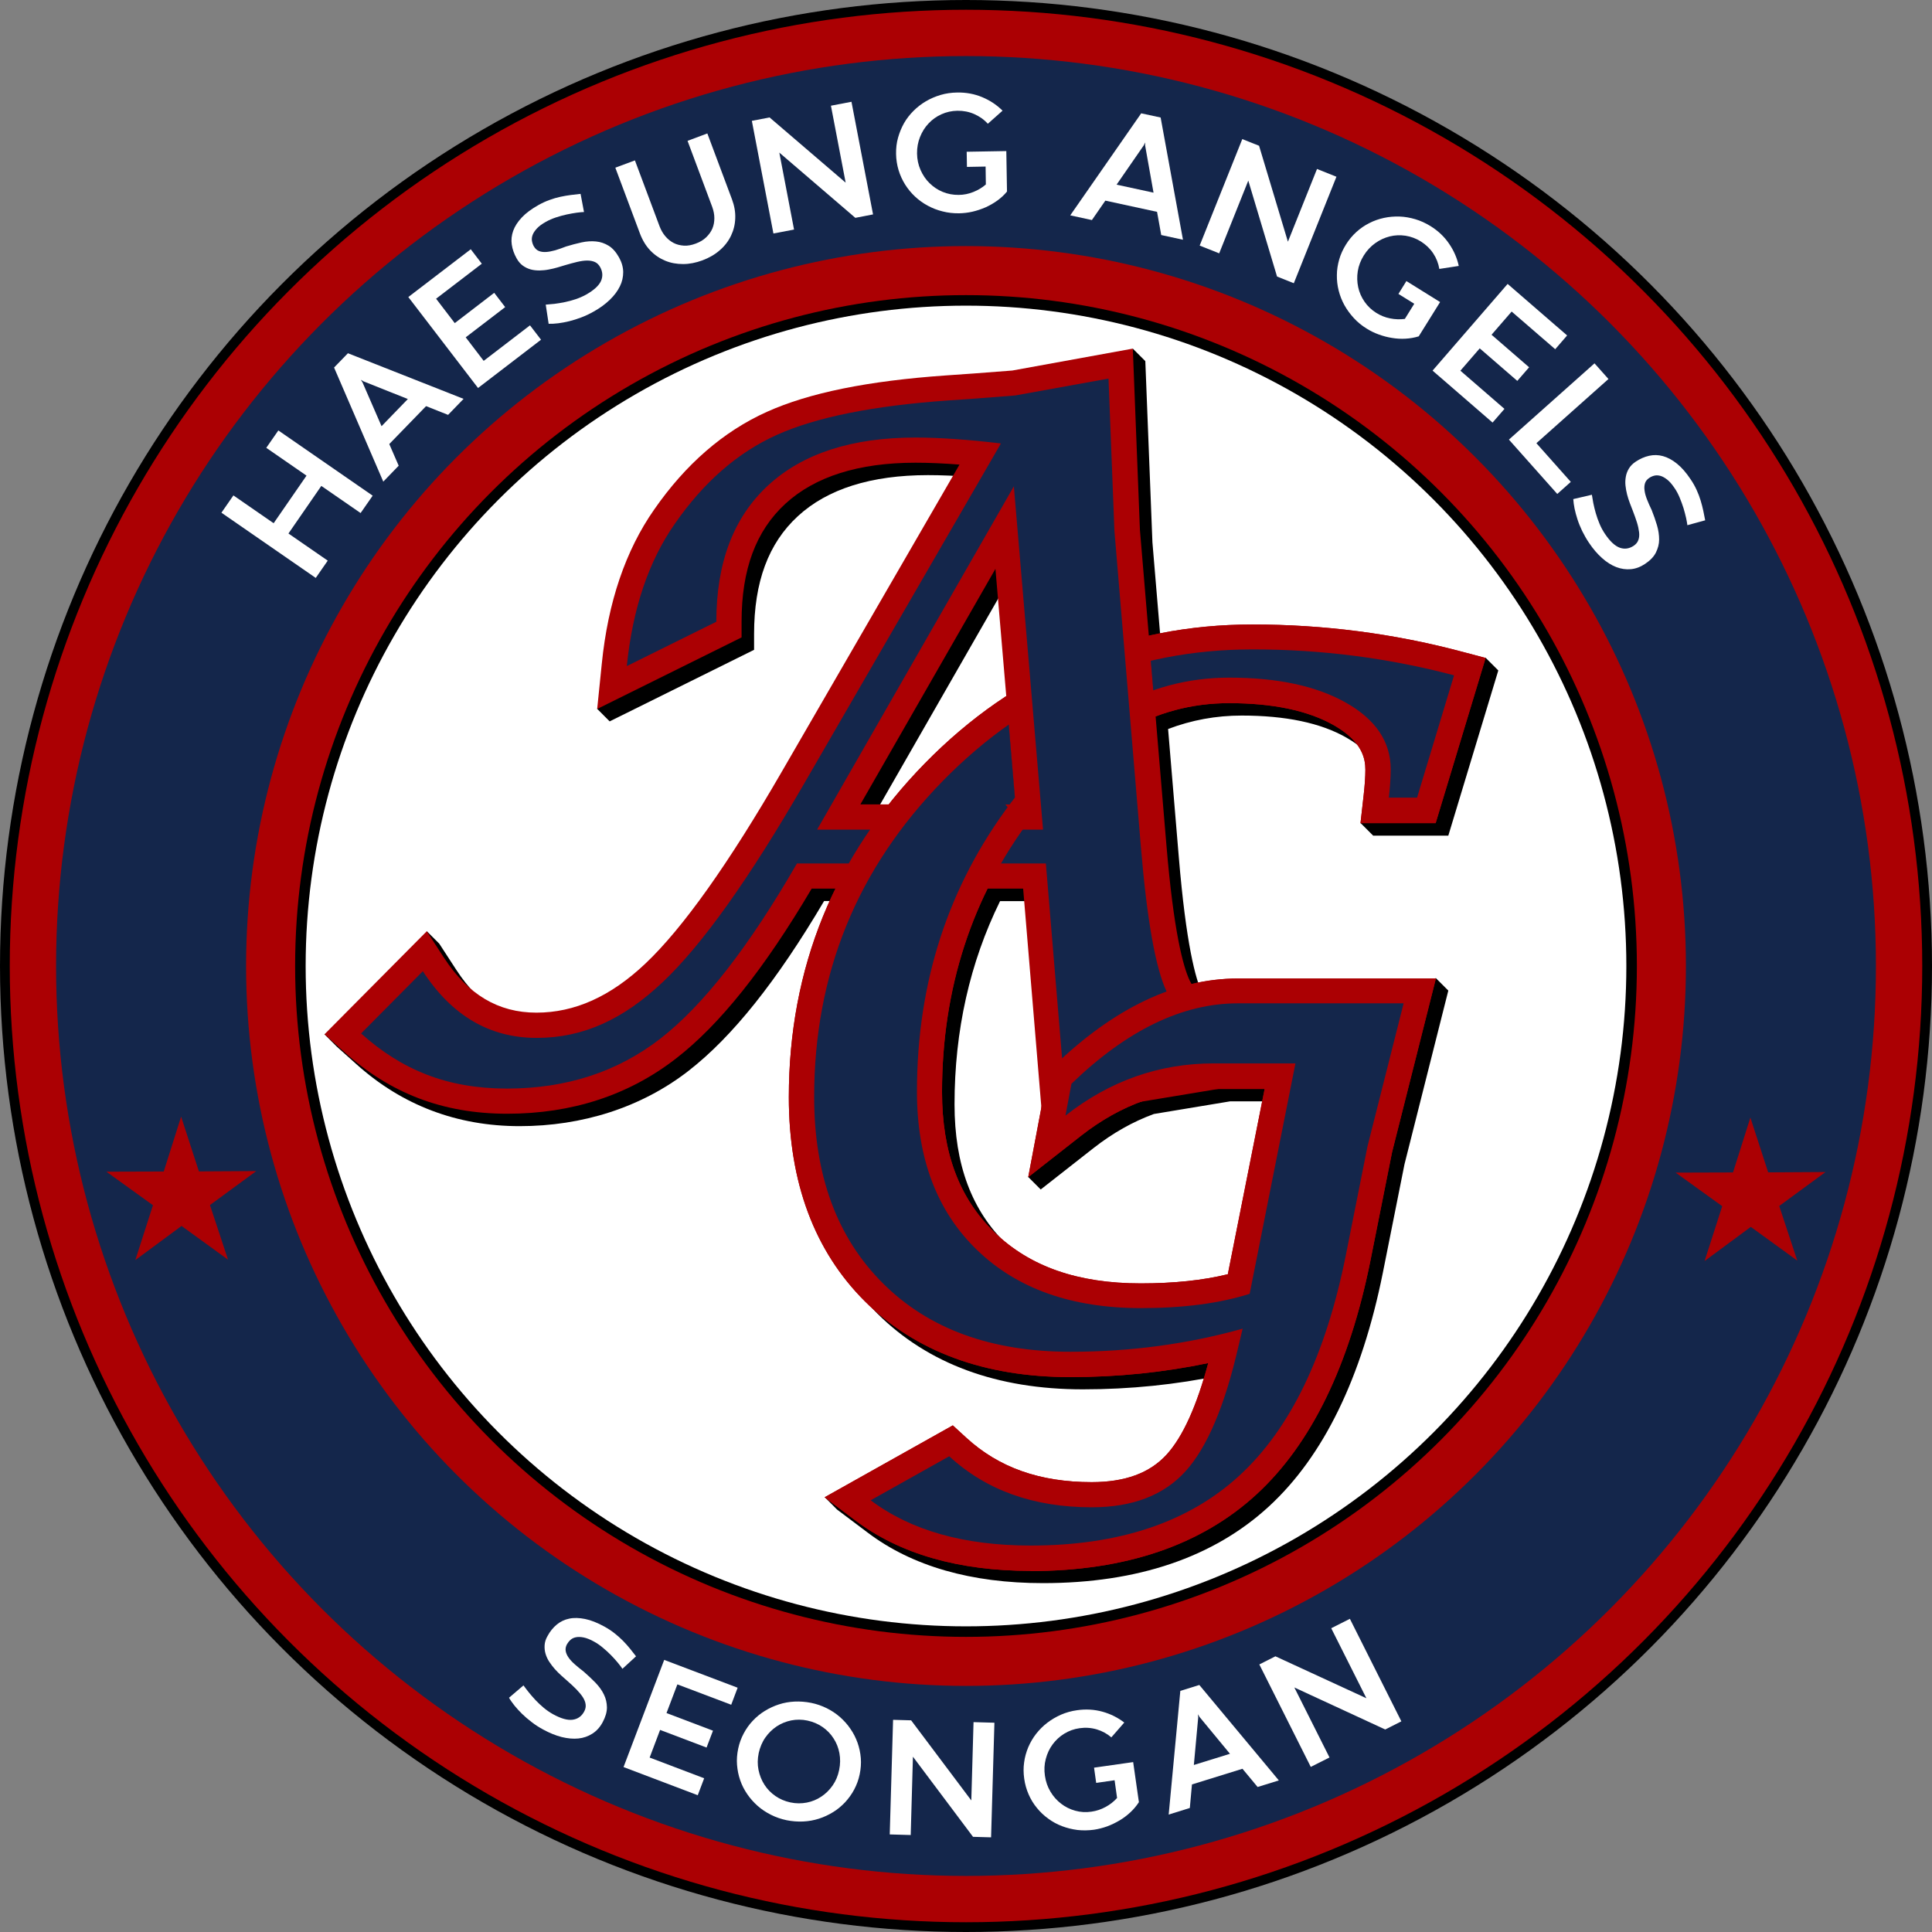
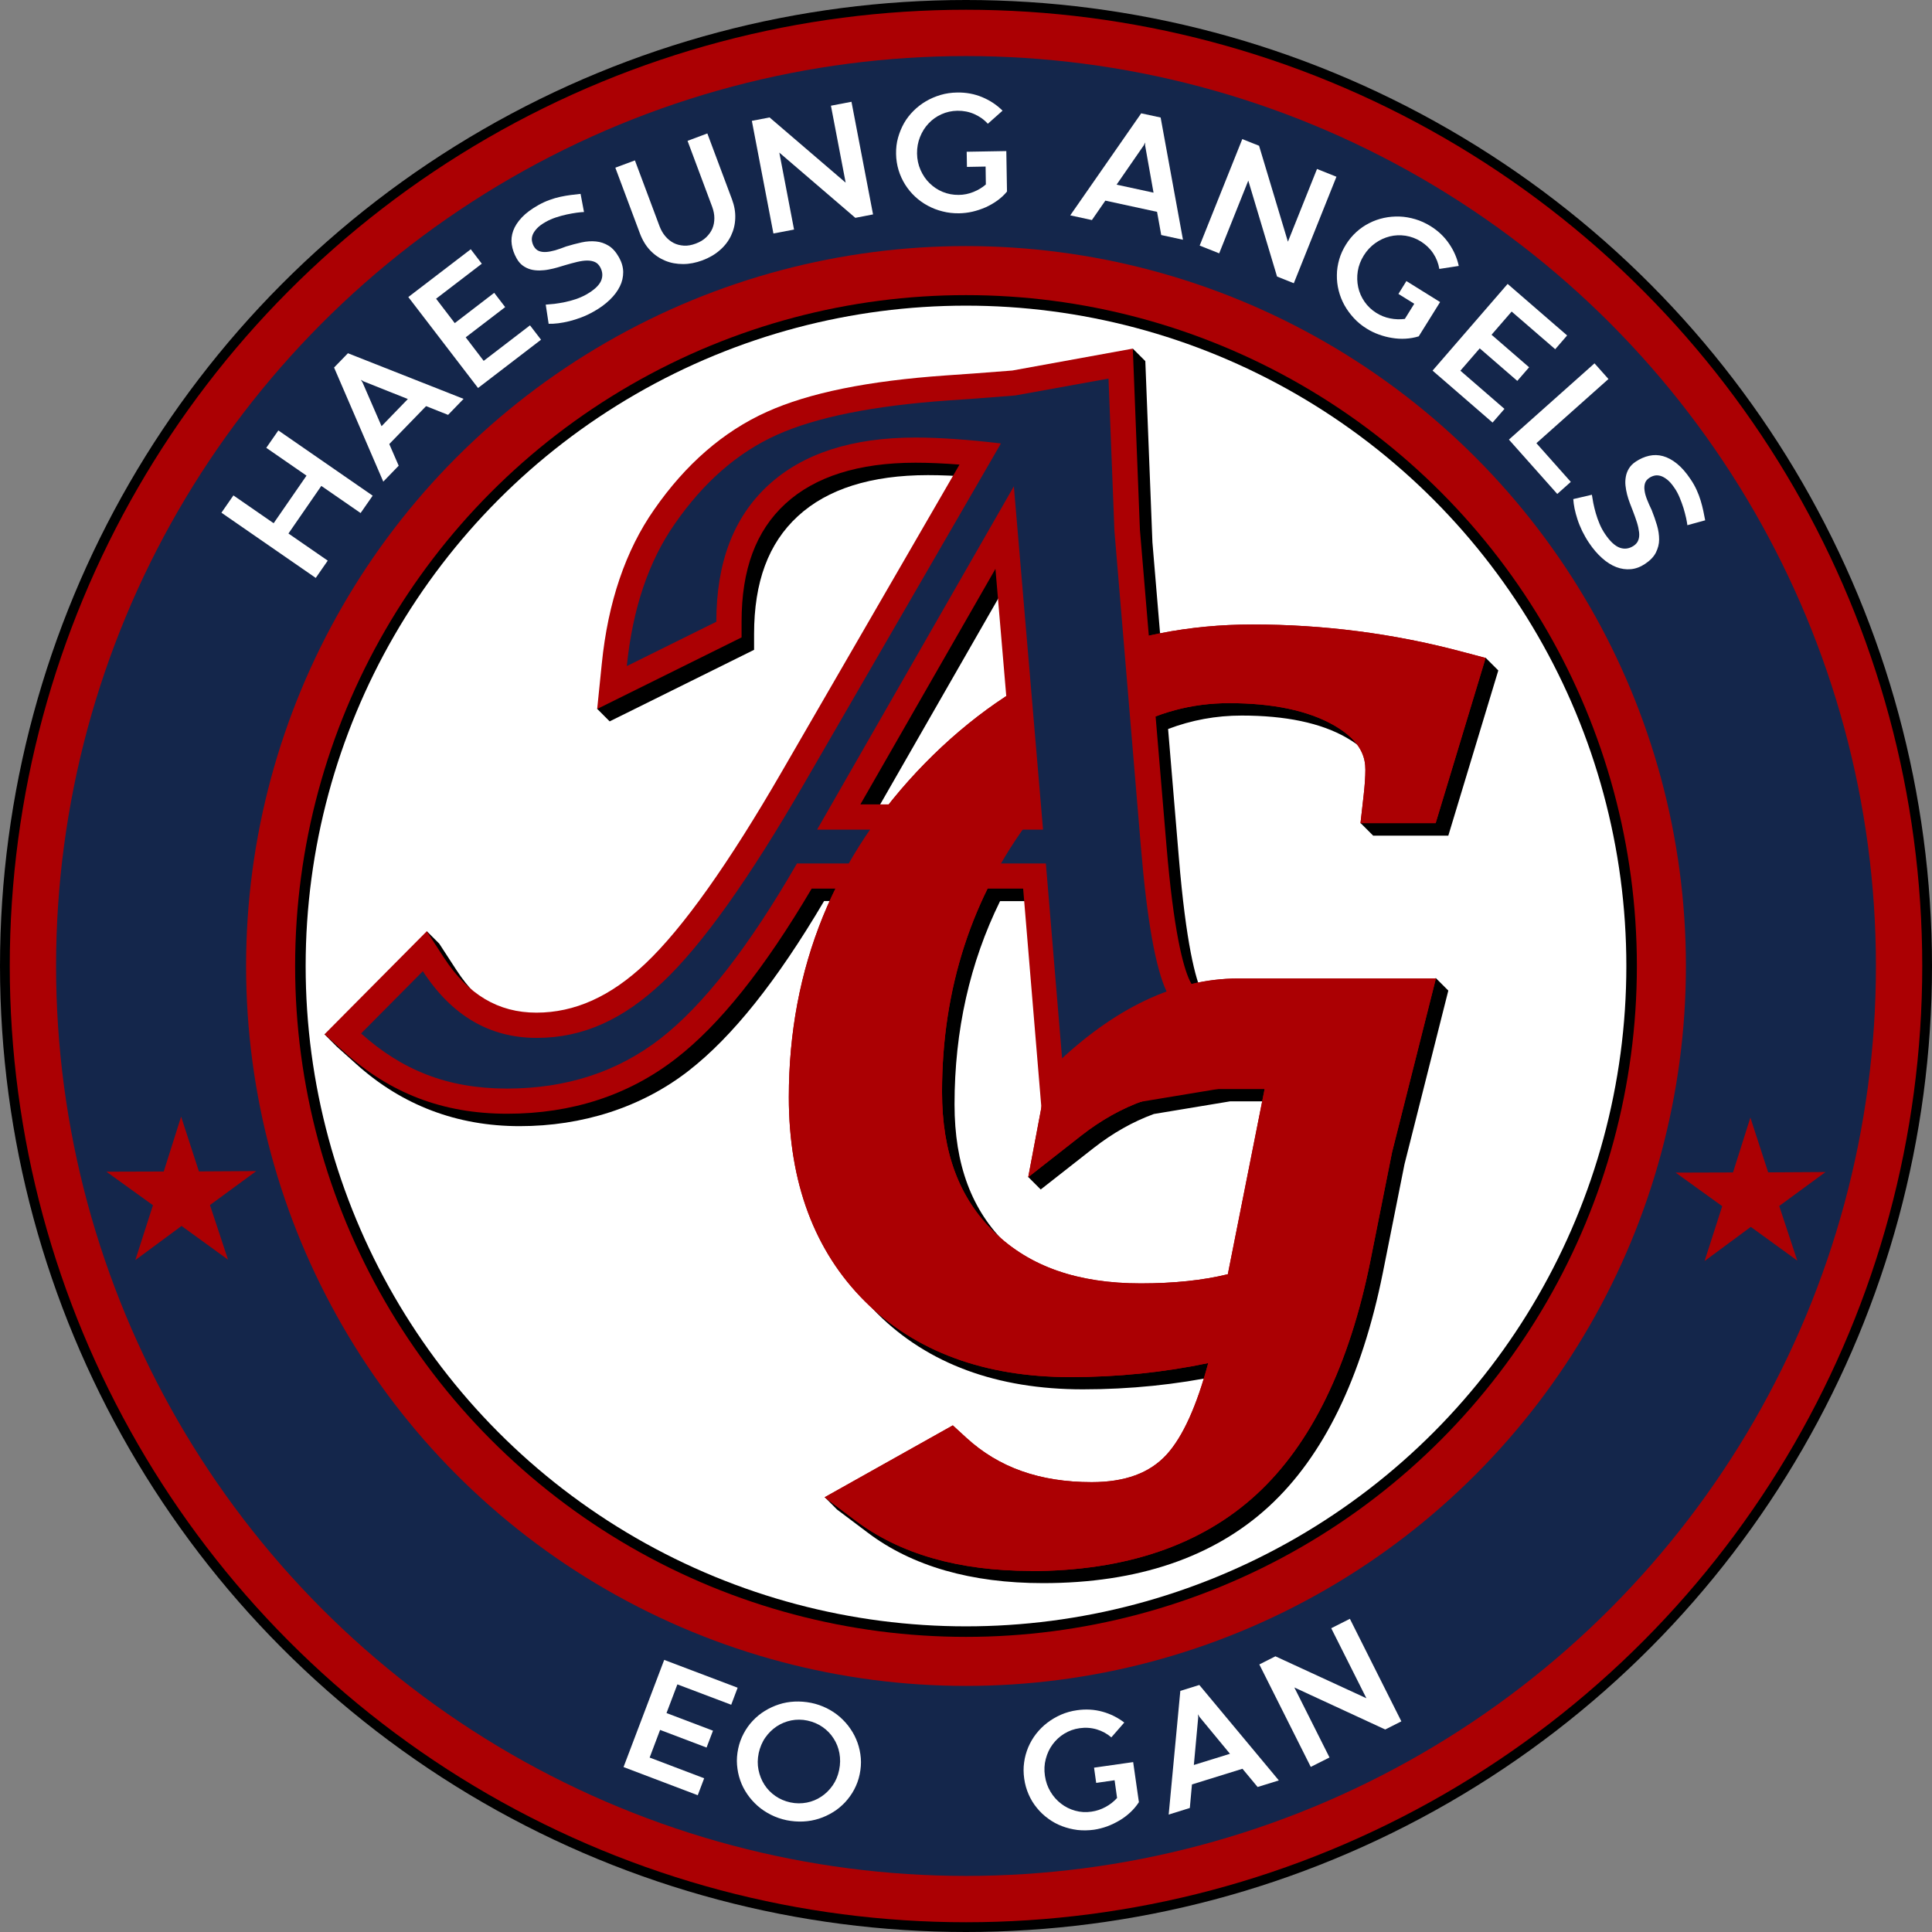
<svg xmlns="http://www.w3.org/2000/svg" id="_레이어_2" data-name="레이어 2" viewBox="0 0 225.72 225.72">
  <rect x="0" y="0" width="225.72" height="225.72" fill="#808080" stroke="none" />
  <defs>
    <style>
      .cls-1 {
        fill: #fff;
      }

      .cls-2 {
        fill: #14264b;
      }

      .cls-3 {
        fill: #ab0003;
      }

      .cls-4 {
        clip-path: url(#clippath);
      }

      .cls-5 {
        fill: none;
      }
    </style>
    <clipPath id="clippath">
      <path class="cls-5" d="m90.17,70.94v114.59h85.4v-114.59h-85.4Zm31.15,25.15l-1.43.17c-.59-.48-1.36-1.12-2.08-1.86-.13-.14-.24-.28-.35-.41h1.18l-1.17-13.79c5.15-3.29,10.72-5.61,16.65-6.93l.96,11.48c-4.95,1.95-9.5,5.69-13.77,11.34Z" />
    </clipPath>
  </defs>
  <g id="_레이어_1-2" data-name="레이어 1">
    <circle cx="112.86" cy="112.86" r="112.86" />
    <circle class="cls-3" cx="112.86" cy="112.86" r="111.72" />
    <circle class="cls-2" cx="112.86" cy="112.86" r="106.31" />
    <circle class="cls-3" cx="112.86" cy="112.86" r="84.11" />
    <circle cx="112.86" cy="112.86" r="78.38" />
    <circle class="cls-1" cx="112.86" cy="112.86" r="77.15" />
    <g>
      <path d="m166.94,115.76h-20.85c-1.82,0-3.63.22-5.44.65-.07-.12-.14-.25-.19-.37-.78-1.64-1.89-5.73-2.74-15.93l-1.25-14.94c2.74-1.04,5.6-1.57,8.6-1.57,5.12,0,9.23.86,12.22,2.57,3.32,1.88,3.7,3.87,3.7,5.21,0,.81-.07,1.81-.2,2.97l-.14,1.26-1.69.55,1.47,1.47h8.78l5.84-19.3-1.47-1.47-2.44.45c-7.56-1.91-15.39-2.89-23.31-2.89-4.21,0-8.26.45-12.15,1.33l-1.04-12.39-.83-21.17-1.47-1.47-.21,1.77-12.4,2.25c-3.42.28-5.99.47-7.72.57-9.15.64-16,2.03-20.96,4.26-5.06,2.28-9.49,6.12-13.16,11.41-3.34,4.78-5.4,10.83-6.12,18l-.18,1.73-1.83,2.1,1.47,1.47,16.87-8.36v-1.83c0-6.1,1.67-10.61,5.11-13.78,3.46-3.19,8.57-4.8,15.21-4.8,1.52,0,3.24.07,5.14.22l-20.71,35.79c-6.23,10.8-11.61,18.37-15.99,22.51-4.08,3.86-8.24,5.73-12.73,5.73s-7.99-2.11-10.82-6.45l-1.99-3.06-1.47-1.47.41,2.53-9.18,9.24.05-.22-3.24.49,1.47,1.47,2.31,2.07c5.33,4.78,11.74,7.21,19.04,7.21s14.21-2.17,19.73-6.46c5.11-3.97,10.3-10.46,15.84-19.84h2.79c-3.61,7.39-5.45,15.53-5.45,24.35,0,9.95,2.99,17.98,8.89,23.85,5.9,5.87,13.97,8.85,24,8.85,5.51,0,10.91-.55,16.11-1.64-1.35,5.03-2.98,8.61-4.85,10.68-1.97,2.18-4.84,3.23-8.77,3.23-6.07,0-10.86-1.7-14.65-5.19l-1.57-1.44-13.29,7.45.04-.12-3.18-.38,1.44,1.45,3.6,2.71c5.18,3.91,12.07,5.89,20.47,5.89,11.06,0,19.94-3.02,26.4-8.97,6.37-5.86,10.84-15.05,13.3-27.29l2.53-12.68,5.12-20.29-1.47-1.47-.82,1.47Zm-64.95-20.31l15.78-27.52,1.27,14.87c-3.36,2.2-6.54,4.81-9.53,7.87-1.51,1.55-2.9,3.15-4.2,4.79h-3.32Zm42.92,54.86c-2.88.71-6.29,1.07-10.17,1.07-7.35,0-12.94-1.95-17.09-5.96-4.12-3.98-6.13-9.34-6.13-16.4,0-8.62,1.79-16.56,5.32-23.74h4.13l2.13,25.63-.77,4.09-2.21,2.5,1.47,1.47,6.16-4.83c2.26-1.77,4.6-3.09,7.06-3.99l8.92-1.48h5.49l-4.3,21.64Z" />
      <g>
        <g>
          <path class="cls-3" d="m120.41,183.53c-8.4,0-15.29-1.98-20.47-5.89l-3.6-2.71,14.98-8.4,1.57,1.44c3.8,3.49,8.59,5.19,14.65,5.19,3.92,0,6.79-1.06,8.77-3.23,1.88-2.07,3.5-5.65,4.85-10.68-5.2,1.09-10.59,1.64-16.11,1.64-10.02,0-18.1-2.98-24-8.85-5.9-5.88-8.89-13.9-8.89-23.85,0-15.1,5.34-28.21,15.87-38.98,10.55-10.78,23.44-16.25,38.32-16.25,8.25,0,16.42,1.05,24.27,3.13l2.95.78-5.84,19.3h-8.78l.37-3.27c.13-1.16.2-2.16.2-2.97,0-1.33-.38-3.32-3.7-5.21-2.99-1.7-7.11-2.57-12.22-2.57-8.76,0-16.33,4.39-23.13,13.42-6.91,9.16-10.41,19.93-10.41,32.01,0,7.05,2,12.42,6.13,16.4,4.15,4.01,9.74,5.96,17.09,5.96,3.88,0,7.29-.36,10.17-1.07l4.3-21.64h-5.98c-5.72,0-10.78,1.79-15.48,5.47l-6.16,4.83,2.33-12.33.67-.65c7.02-6.79,14.26-10.23,21.5-10.23h23.13l-5.12,20.29-2.53,12.68c-2.46,12.25-6.93,21.43-13.3,27.29-6.46,5.95-15.34,8.97-26.4,8.97Z" />
-           <path class="cls-2" d="m101.71,175.29l9.19-5.15c4.32,3.98,9.87,5.96,16.65,5.96,4.76,0,8.41-1.4,10.95-4.2,2.54-2.8,4.6-7.67,6.19-14.61.11-.47.27-1.16.49-2.06-6.41,1.8-13.12,2.7-20.11,2.7-9.26,0-16.57-2.66-21.92-8-5.35-5.33-8.03-12.59-8.03-21.77,0-14.37,5.01-26.68,15.03-36.92,10.02-10.24,22.09-15.37,36.22-15.37,8.04,0,15.87,1.01,23.51,3.03l-4.32,14.29h-3.3c.14-1.26.22-2.36.22-3.3,0-3.21-1.73-5.8-5.19-7.77-3.46-1.97-8.02-2.95-13.67-2.95-9.66,0-18.15,4.86-25.49,14.59-7.33,9.73-11,20.99-11,33.78,0,7.82,2.34,13.99,7.03,18.51,4.68,4.52,11.06,6.78,19.14,6.78,4.97,0,9.21-.56,12.7-1.67l5.35-26.92h-9.57c-6.34,0-12.11,2.03-17.3,6.1l.7-3.72c6.49-6.27,12.97-9.4,19.46-9.4h19.35l-4.22,16.7-2.54,12.76c-2.34,11.68-6.48,20.24-12.41,25.7-5.93,5.46-14.06,8.19-24.41,8.19-7.78,0-14.02-1.77-18.7-5.3Z" />
        </g>
        <g>
          <path class="cls-3" d="m119.51,103.82h-24.68c-5.54,9.38-10.73,15.88-15.84,19.84-5.52,4.29-12.16,6.46-19.73,6.46s-13.7-2.42-19.04-7.21l-2.31-2.07,11.95-12.04,1.99,3.06c2.82,4.34,6.36,6.45,10.82,6.45s8.65-1.87,12.73-5.73c4.38-4.14,9.76-11.72,15.99-22.51l20.71-35.79c-1.9-.15-3.62-.22-5.14-.22-6.64,0-11.75,1.62-15.21,4.8-3.44,3.17-5.11,7.67-5.11,13.78v1.83l-16.87,8.36.54-5.3c.72-7.17,2.78-13.23,6.12-18,3.67-5.29,8.09-9.13,13.16-11.41,4.95-2.23,11.81-3.62,20.96-4.26,1.73-.11,4.29-.3,7.72-.57l14.08-2.56.83,21.17,3.09,36.76c.85,10.2,1.96,14.29,2.74,15.93.57,1.19,1.53,2.41,4.36,2.41.3,0,1.49-.04,6.07-.31l3.8-.23-1.82,9.26-29.65,4.91-2.23-26.78Zm-.87-9.84l-2.34-27.52-15.78,27.52h18.12Z" />
          <path class="cls-2" d="m42.2,120.73l7.2-7.26c3.38,5.19,7.81,7.79,13.29,7.79s10.15-2.18,14.75-6.53c4.61-4.36,10.11-12.09,16.51-23.18l22.99-39.74c-3.88-.46-7.2-.69-9.98-.69-7.43,0-13.17,1.86-17.21,5.58-4.04,3.72-6.06,9.03-6.06,15.94l-10.46,5.18c.68-6.69,2.54-12.23,5.6-16.61,3.38-4.88,7.36-8.35,11.95-10.41s11.24-3.4,19.95-4.01c1.74-.11,4.37-.3,7.9-.59l10.88-1.97.69,17.78,3.09,36.89c.71,8.58,1.72,14.23,3.01,16.95,1.3,2.72,3.64,4.08,7.02,4.08.6,0,2.69-.11,6.24-.32l-.69,3.52-24.49,4.05-2.19-26.3h-29.08c-5.62,9.75-10.94,16.57-15.95,20.46-5.02,3.89-10.99,5.84-17.93,5.84s-12.27-2.15-17.07-6.46Zm53.25-23.8h26.41l-3.41-40.11-22.99,40.11Z" />
        </g>
        <g class="cls-4">
          <g>
            <path class="cls-3" d="m120.41,183.53c-8.4,0-15.29-1.98-20.47-5.89l-3.6-2.71,14.98-8.4,1.57,1.44c3.8,3.49,8.59,5.19,14.65,5.19,3.92,0,6.79-1.06,8.77-3.23,1.88-2.07,3.5-5.65,4.85-10.68-5.2,1.09-10.59,1.64-16.11,1.64-10.02,0-18.1-2.98-24-8.85-5.9-5.88-8.89-13.9-8.89-23.85,0-15.1,5.34-28.21,15.87-38.98,10.55-10.78,23.44-16.25,38.32-16.25,8.25,0,16.42,1.05,24.27,3.13l2.95.78-5.84,19.3h-8.78l.37-3.27c.13-1.16.2-2.16.2-2.97,0-1.33-.38-3.32-3.7-5.21-2.99-1.7-7.11-2.57-12.22-2.57-8.76,0-16.33,4.39-23.13,13.42-6.91,9.16-10.41,19.93-10.41,32.01,0,7.05,2,12.42,6.13,16.4,4.15,4.01,9.74,5.96,17.09,5.96,3.88,0,7.29-.36,10.17-1.07l4.3-21.64h-5.98c-5.72,0-10.78,1.79-15.48,5.47l-6.16,4.83,2.33-12.33.67-.65c7.02-6.79,14.26-10.23,21.5-10.23h23.13l-5.12,20.29-2.53,12.68c-2.46,12.25-6.93,21.43-13.3,27.29-6.46,5.95-15.34,8.97-26.4,8.97Z" />
-             <path class="cls-2" d="m101.71,175.29l9.19-5.15c4.32,3.98,9.87,5.96,16.65,5.96,4.76,0,8.41-1.4,10.95-4.2,2.54-2.8,4.6-7.67,6.19-14.61.11-.47.27-1.16.49-2.06-6.41,1.8-13.12,2.7-20.11,2.7-9.26,0-16.57-2.66-21.92-8-5.35-5.33-8.03-12.59-8.03-21.77,0-14.37,5.01-26.68,15.03-36.92,10.02-10.24,22.09-15.37,36.22-15.37,8.04,0,15.87,1.01,23.51,3.03l-4.32,14.29h-3.3c.14-1.26.22-2.36.22-3.3,0-3.21-1.73-5.8-5.19-7.77-3.46-1.97-8.02-2.95-13.67-2.95-9.66,0-18.15,4.86-25.49,14.59-7.33,9.73-11,20.99-11,33.78,0,7.82,2.34,13.99,7.03,18.51,4.68,4.52,11.06,6.78,19.14,6.78,4.97,0,9.21-.56,12.7-1.67l5.35-26.92h-9.57c-6.34,0-12.11,2.03-17.3,6.1l.7-3.72c6.49-6.27,12.97-9.4,19.46-9.4h19.35l-4.22,16.7-2.54,12.76c-2.34,11.68-6.48,20.24-12.41,25.7-5.93,5.46-14.06,8.19-24.41,8.19-7.78,0-14.02-1.77-18.7-5.3Z" />
          </g>
        </g>
      </g>
    </g>
    <g>
      <path class="cls-1" d="m25.87,59.9l1.4-2.02,4.7,3.25,3.84-5.56-4.7-3.25,1.41-2.03,11.02,7.62-1.41,2.03-4.59-3.17-3.84,5.56,4.59,3.17-1.4,2.02-11.02-7.62Z" />
      <path class="cls-1" d="m49.78,47.45l-4.3,4.43,1.1,2.53-1.8,1.86-5.75-13.33,1.62-1.67,13.51,5.33-1.81,1.87-2.57-1.02Zm-5.21,2.35l3.08-3.18-5.19-2.07-.3-.18h0s.19.3.19.3l2.23,5.13Z" />
      <path class="cls-1" d="m47.71,34.7l7.29-5.58,1.29,1.69-5.34,4.09,2.18,2.85,4.61-3.54,1.28,1.67-4.61,3.53,2.1,2.75,5.41-4.15,1.29,1.68-7.36,5.64-8.15-10.63Z" />
      <path class="cls-1" d="m63.77,35.59c.28-.02.62-.05,1-.09.38-.05.78-.11,1.2-.2.42-.08.84-.2,1.27-.34.43-.14.83-.32,1.22-.53.92-.52,1.5-1.05,1.75-1.59.24-.54.21-1.09-.09-1.63-.16-.29-.37-.49-.62-.6s-.55-.17-.9-.17-.74.06-1.17.16c-.43.1-.9.23-1.41.38-.27.08-.57.17-.9.27-.33.1-.67.17-1.02.24s-.7.1-1.06.11c-.36,0-.7-.03-1.03-.12-.33-.09-.64-.24-.92-.44-.28-.2-.53-.49-.73-.85-.3-.53-.49-1.07-.57-1.62-.08-.54-.02-1.08.17-1.61.19-.53.53-1.05,1.01-1.56.48-.51,1.13-.99,1.95-1.45.43-.24.86-.44,1.29-.59.43-.16.85-.28,1.27-.37.42-.09.83-.16,1.22-.21s.77-.09,1.13-.13l.4,2.12c-.21,0-.5.04-.86.08-.36.05-.75.12-1.17.21s-.84.21-1.27.35c-.42.14-.81.31-1.16.51-.45.25-.8.51-1.04.77-.24.26-.41.51-.5.75-.09.24-.12.48-.08.71.04.23.11.44.22.63.15.26.34.44.58.54.24.1.53.14.85.12.32-.02.68-.09,1.07-.2.39-.12.81-.26,1.26-.44.62-.19,1.23-.35,1.82-.48s1.15-.16,1.68-.11,1.02.22,1.48.5c.46.28.86.74,1.21,1.36.32.57.48,1.14.49,1.71,0,.58-.12,1.14-.39,1.68-.27.55-.66,1.07-1.18,1.57-.52.5-1.14.96-1.88,1.37-.49.28-.98.51-1.46.69-.48.18-.95.33-1.4.44-.45.11-.88.19-1.28.24-.4.05-.78.07-1.12.06l-.34-2.23Z" />
      <path class="cls-1" d="m80.34,16.45l2.3-.86,2.88,7.7c.28.75.41,1.49.38,2.21-.02.72-.19,1.4-.49,2.03s-.73,1.2-1.3,1.69c-.56.5-1.25.9-2.05,1.2-.76.28-1.51.43-2.25.43-.74,0-1.44-.12-2.09-.39s-1.23-.66-1.74-1.19c-.51-.53-.91-1.19-1.21-1.98l-2.88-7.7,2.29-.85,2.88,7.7c.17.44.39.83.67,1.16.28.33.6.59.96.78s.77.29,1.21.32.91-.06,1.41-.25c.48-.18.88-.42,1.2-.73s.56-.65.72-1.02c.16-.38.23-.78.23-1.22,0-.43-.09-.87-.25-1.31l-2.88-7.71Z" />
      <path class="cls-1" d="m102,25.05l-2.07.4-8.88-7.62,1.72,8.99-2.41.46-2.52-13.16,2.07-.4,8.89,7.62-1.72-8.99,2.4-.46,2.52,13.16Z" />
      <path class="cls-1" d="m112.95,17.73l4.62-.08.08,4.73h-.02.02c-.33.4-.71.75-1.14,1.06s-.89.57-1.38.79c-.49.21-.99.38-1.51.5-.52.12-1.04.18-1.56.19-.67.01-1.31-.06-1.93-.22-.62-.15-1.2-.38-1.74-.67s-1.04-.65-1.49-1.07-.83-.89-1.16-1.41c-.32-.52-.58-1.08-.76-1.68s-.28-1.23-.29-1.9c-.01-.65.06-1.28.23-1.88s.4-1.17.7-1.7.68-1.01,1.11-1.44c.43-.43.92-.81,1.45-1.12.53-.31,1.11-.56,1.72-.74s1.25-.27,1.92-.28c1.04-.02,2.02.16,2.93.54.91.38,1.7.9,2.38,1.58l-1.72,1.53c-.44-.49-.97-.86-1.58-1.13-.61-.27-1.27-.4-1.98-.39-.66.01-1.28.15-1.86.41-.58.26-1.08.62-1.5,1.07-.43.45-.76.98-1,1.58-.24.6-.36,1.25-.35,1.94.01.69.15,1.33.41,1.92.26.59.61,1.11,1.05,1.54s.95.78,1.54,1.02c.58.24,1.21.36,1.87.35.59,0,1.16-.12,1.71-.34s1.04-.51,1.46-.88l-.03-2.09-2.18.04-.03-1.8Z" />
      <path class="cls-1" d="m135.18,24.75l-6.04-1.31-1.57,2.27-2.53-.55,8.29-11.92,2.27.49,2.61,14.28-2.54-.55-.49-2.72Zm-4.74-3.18l4.33.94-.98-5.5v-.35s-.01,0-.01,0l-.15.32-3.18,4.6Z" />
      <path class="cls-1" d="m151.16,33.09l-1.96-.78-3.36-11.21-3.4,8.5-2.28-.91,4.98-12.44,1.96.78,3.37,11.21,3.4-8.5,2.27.91-4.98,12.44Z" />
      <path class="cls-1" d="m164.33,32.85l3.92,2.44-2.5,4.01h-.02s.01,0,.01,0c-.49.15-1,.24-1.53.27-.53.03-1.06,0-1.58-.09-.53-.08-1.04-.22-1.54-.4-.5-.18-.98-.41-1.42-.69-.57-.35-1.07-.76-1.5-1.23s-.8-.97-1.1-1.51c-.3-.54-.52-1.11-.67-1.7-.15-.59-.22-1.2-.21-1.81,0-.61.1-1.22.27-1.82.17-.6.44-1.19.79-1.75.34-.55.75-1.04,1.21-1.46s.97-.77,1.51-1.04c.54-.28,1.11-.48,1.71-.61.6-.13,1.21-.18,1.83-.16s1.23.13,1.84.31c.61.18,1.2.45,1.77.8.89.55,1.61,1.23,2.17,2.05.56.81.94,1.68,1.14,2.61l-2.27.35c-.11-.65-.34-1.25-.71-1.81s-.85-1.02-1.45-1.4c-.56-.35-1.16-.57-1.79-.67-.63-.09-1.24-.07-1.84.08s-1.17.41-1.7.79c-.53.38-.98.86-1.34,1.44-.36.58-.6,1.2-.7,1.84-.1.64-.08,1.26.05,1.87.13.6.38,1.17.74,1.69s.82.96,1.38,1.31c.5.31,1.04.53,1.62.64.58.12,1.15.13,1.71.06l1.1-1.77-1.85-1.15.95-1.53Z" />
      <path class="cls-1" d="m176.15,33.18l6.94,6.01-1.39,1.61-5.09-4.4-2.35,2.71,4.39,3.8-1.38,1.59-4.39-3.8-2.26,2.61,5.15,4.46-1.39,1.6-7.01-6.07,8.77-10.13Z" />
      <path class="cls-1" d="m186.29,42.45l1.63,1.83-8.42,7.5,4.02,4.52-1.58,1.41-5.65-6.35,10-8.91Z" />
      <path class="cls-1" d="m185.98,57.79c.04.28.1.61.17.99.08.38.17.77.29,1.18s.26.82.44,1.24c.17.41.38.8.63,1.17.59.88,1.17,1.42,1.73,1.62.56.2,1.1.12,1.62-.22.27-.18.46-.41.55-.67.1-.26.13-.57.09-.91s-.12-.73-.25-1.15-.3-.88-.49-1.38c-.1-.26-.22-.55-.34-.88-.12-.32-.23-.65-.32-1-.09-.34-.15-.69-.19-1.05s-.02-.7.04-1.04c.06-.34.18-.65.36-.95.18-.3.44-.57.79-.8.51-.34,1.03-.57,1.57-.69s1.08-.11,1.62.04c.54.15,1.09.44,1.63.88.55.44,1.08,1.05,1.6,1.83.28.41.51.82.7,1.24.19.42.35.83.47,1.24.12.41.23.81.31,1.2.08.39.15.76.22,1.11l-2.08.57c-.02-.21-.08-.5-.15-.85-.08-.35-.18-.73-.3-1.14-.13-.41-.28-.82-.45-1.23-.17-.41-.37-.79-.6-1.12-.29-.43-.57-.76-.85-.98-.28-.22-.54-.37-.79-.44-.25-.07-.49-.08-.71-.03s-.43.15-.61.27c-.25.17-.41.37-.49.62-.08.25-.1.54-.05.86.04.32.14.67.29,1.05s.33.79.54,1.22c.24.61.45,1.2.62,1.78.17.58.25,1.14.25,1.67,0,.53-.14,1.04-.38,1.52-.24.48-.66.92-1.26,1.32-.54.36-1.1.57-1.67.62-.57.05-1.14-.03-1.71-.25-.56-.22-1.12-.57-1.65-1.05-.54-.48-1.04-1.06-1.51-1.76-.32-.47-.58-.94-.81-1.4-.22-.47-.41-.92-.55-1.36s-.26-.86-.34-1.26-.13-.77-.15-1.11l2.19-.51Z" />
    </g>
    <g>
-       <path class="cls-1" d="m61.16,196.91c.17.23.37.5.61.8s.51.61.8.92c.29.31.61.61.96.9s.71.54,1.09.75c.93.51,1.69.72,2.28.64.59-.08,1.04-.39,1.34-.94.16-.29.22-.57.18-.85-.03-.28-.15-.56-.33-.85-.19-.29-.44-.59-.75-.91s-.67-.65-1.07-1c-.21-.18-.45-.39-.7-.62-.26-.23-.5-.48-.74-.74-.24-.27-.45-.55-.65-.85-.2-.3-.34-.61-.44-.94s-.13-.66-.11-1.01c.02-.35.13-.71.34-1.07.29-.54.65-.98,1.07-1.33s.91-.59,1.46-.7c.55-.12,1.17-.1,1.86.04.69.14,1.44.44,2.26.89.43.24.83.5,1.18.78.36.28.69.58.99.88s.57.62.82.92c.25.31.48.61.7.89l-1.59,1.46c-.12-.18-.29-.41-.52-.69-.23-.28-.49-.57-.79-.88-.3-.31-.62-.6-.97-.89-.34-.29-.69-.53-1.04-.72-.45-.25-.86-.41-1.2-.48-.35-.07-.65-.08-.9-.03-.26.05-.47.15-.64.3-.17.15-.31.33-.42.52-.14.26-.19.52-.15.78.04.26.16.52.34.78s.43.53.74.8.65.55,1.03.84c.49.43.95.86,1.37,1.29.42.44.75.89.98,1.37.24.48.35.98.36,1.52,0,.54-.17,1.12-.51,1.75-.31.57-.71,1.01-1.2,1.32-.49.31-1.03.5-1.63.56-.6.06-1.25,0-1.95-.17-.7-.18-1.41-.47-2.15-.87-.5-.27-.95-.56-1.36-.88-.41-.31-.78-.63-1.12-.96-.33-.32-.62-.65-.88-.96-.25-.32-.47-.62-.64-.92l1.71-1.46Z" />
      <path class="cls-1" d="m77.6,193.93l8.58,3.25-.75,1.99-6.29-2.38-1.27,3.35,5.43,2.06-.75,1.97-5.43-2.06-1.22,3.23,6.37,2.42-.75,1.98-8.67-3.29,4.75-12.52Z" />
      <path class="cls-1" d="m86.24,204.32c.13-.64.35-1.23.64-1.78.29-.55.64-1.05,1.06-1.49.41-.44.88-.83,1.4-1.15.52-.32,1.07-.58,1.66-.77.58-.19,1.2-.3,1.83-.33.64-.03,1.28.02,1.94.15.65.13,1.26.35,1.83.63.57.29,1.09.63,1.55,1.04.46.41.87.86,1.21,1.37.35.5.62,1.04.83,1.62.2.57.33,1.17.38,1.79.05.62,0,1.25-.13,1.89-.13.64-.35,1.23-.64,1.78-.29.55-.65,1.04-1.06,1.49-.42.44-.88.83-1.4,1.15-.52.32-1.07.58-1.66.77-.59.19-1.2.3-1.84.33-.64.03-1.29-.02-1.94-.15-.66-.14-1.27-.35-1.84-.64-.57-.29-1.09-.63-1.55-1.04-.46-.41-.87-.87-1.21-1.37-.35-.51-.62-1.04-.82-1.62-.2-.57-.32-1.17-.37-1.79-.05-.62,0-1.25.13-1.88Zm2.4.51c-.14.67-.15,1.33-.02,1.96.13.63.36,1.21.69,1.72.33.52.76.96,1.28,1.32s1.1.61,1.75.75c.66.14,1.29.14,1.92.02.62-.12,1.19-.36,1.7-.7.51-.34.95-.77,1.32-1.3.37-.53.62-1.13.76-1.81s.15-1.33.03-1.97-.35-1.21-.69-1.73c-.33-.52-.76-.96-1.28-1.32-.52-.36-1.11-.61-1.76-.75-.65-.14-1.28-.14-1.9-.02-.62.13-1.19.36-1.7.7-.51.34-.96.78-1.33,1.31-.37.53-.62,1.14-.77,1.81Z" />
-       <path class="cls-1" d="m115.79,214.66l-2.11-.06-7.02-9.36-.26,9.15-2.45-.07.39-13.39,2.11.06,7.03,9.36.26-9.15,2.44.07-.39,13.39Z" />
      <path class="cls-1" d="m127.82,206.52l4.57-.65.67,4.68h-.02s.02,0,.02,0c-.28.43-.61.83-1,1.19-.39.36-.81.68-1.27.95-.46.27-.93.5-1.44.69-.5.18-1.01.31-1.53.39-.66.09-1.31.1-1.94.03-.63-.08-1.23-.23-1.81-.45-.58-.22-1.11-.51-1.61-.88-.5-.36-.94-.78-1.32-1.25-.39-.47-.71-1-.96-1.57s-.43-1.19-.52-1.85c-.09-.64-.1-1.27-.01-1.89.08-.62.25-1.21.48-1.77.24-.56.54-1.08.92-1.57.38-.48.81-.92,1.3-1.29.49-.38,1.03-.69,1.61-.95.58-.25,1.21-.43,1.87-.52,1.03-.15,2.03-.09,2.97.17s1.8.69,2.55,1.27l-1.51,1.73c-.5-.43-1.07-.74-1.7-.93-.64-.19-1.31-.24-2.01-.14-.66.09-1.25.31-1.79.64s-.99.75-1.36,1.25c-.37.5-.63,1.06-.8,1.7-.17.63-.2,1.29-.1,1.97.1.68.31,1.3.65,1.86.33.56.75,1.02,1.24,1.4.49.38,1.04.65,1.65.82.61.17,1.25.21,1.9.11.58-.08,1.14-.27,1.65-.55.52-.28.96-.63,1.34-1.05l-.29-2.07-2.15.31-.25-1.78Z" />
      <path class="cls-1" d="m145.16,206.65l-5.9,1.83-.25,2.75-2.47.77,1.36-14.45,2.22-.69,9.29,11.15-2.48.77-1.76-2.12Zm-5.69-.44l4.23-1.31-3.56-4.31-.18-.31h0s.03.36.03.36l-.51,5.57Z" />
      <path class="cls-1" d="m163.72,201.11l-1.88.95-10.62-4.91,4.11,8.18-2.19,1.1-6.01-11.97,1.88-.95,10.63,4.9-4.11-8.18,2.18-1.1,6.01,11.97Z" />
    </g>
    <path class="cls-3" d="m26.64,147.17l-5.43-3.94-5.4,3.99,2.06-6.41-5.44-3.92,6.7-.02,2.03-6.41,2.08,6.4,6.7-.04-5.41,3.97,2.11,6.38Z" />
    <path class="cls-3" d="m209.98,147.28l-5.43-3.94-5.4,3.99,2.06-6.41-5.44-3.92,6.7-.02,2.03-6.41,2.08,6.4,6.7-.04-5.41,3.97,2.11,6.38Z" />
  </g>
</svg>